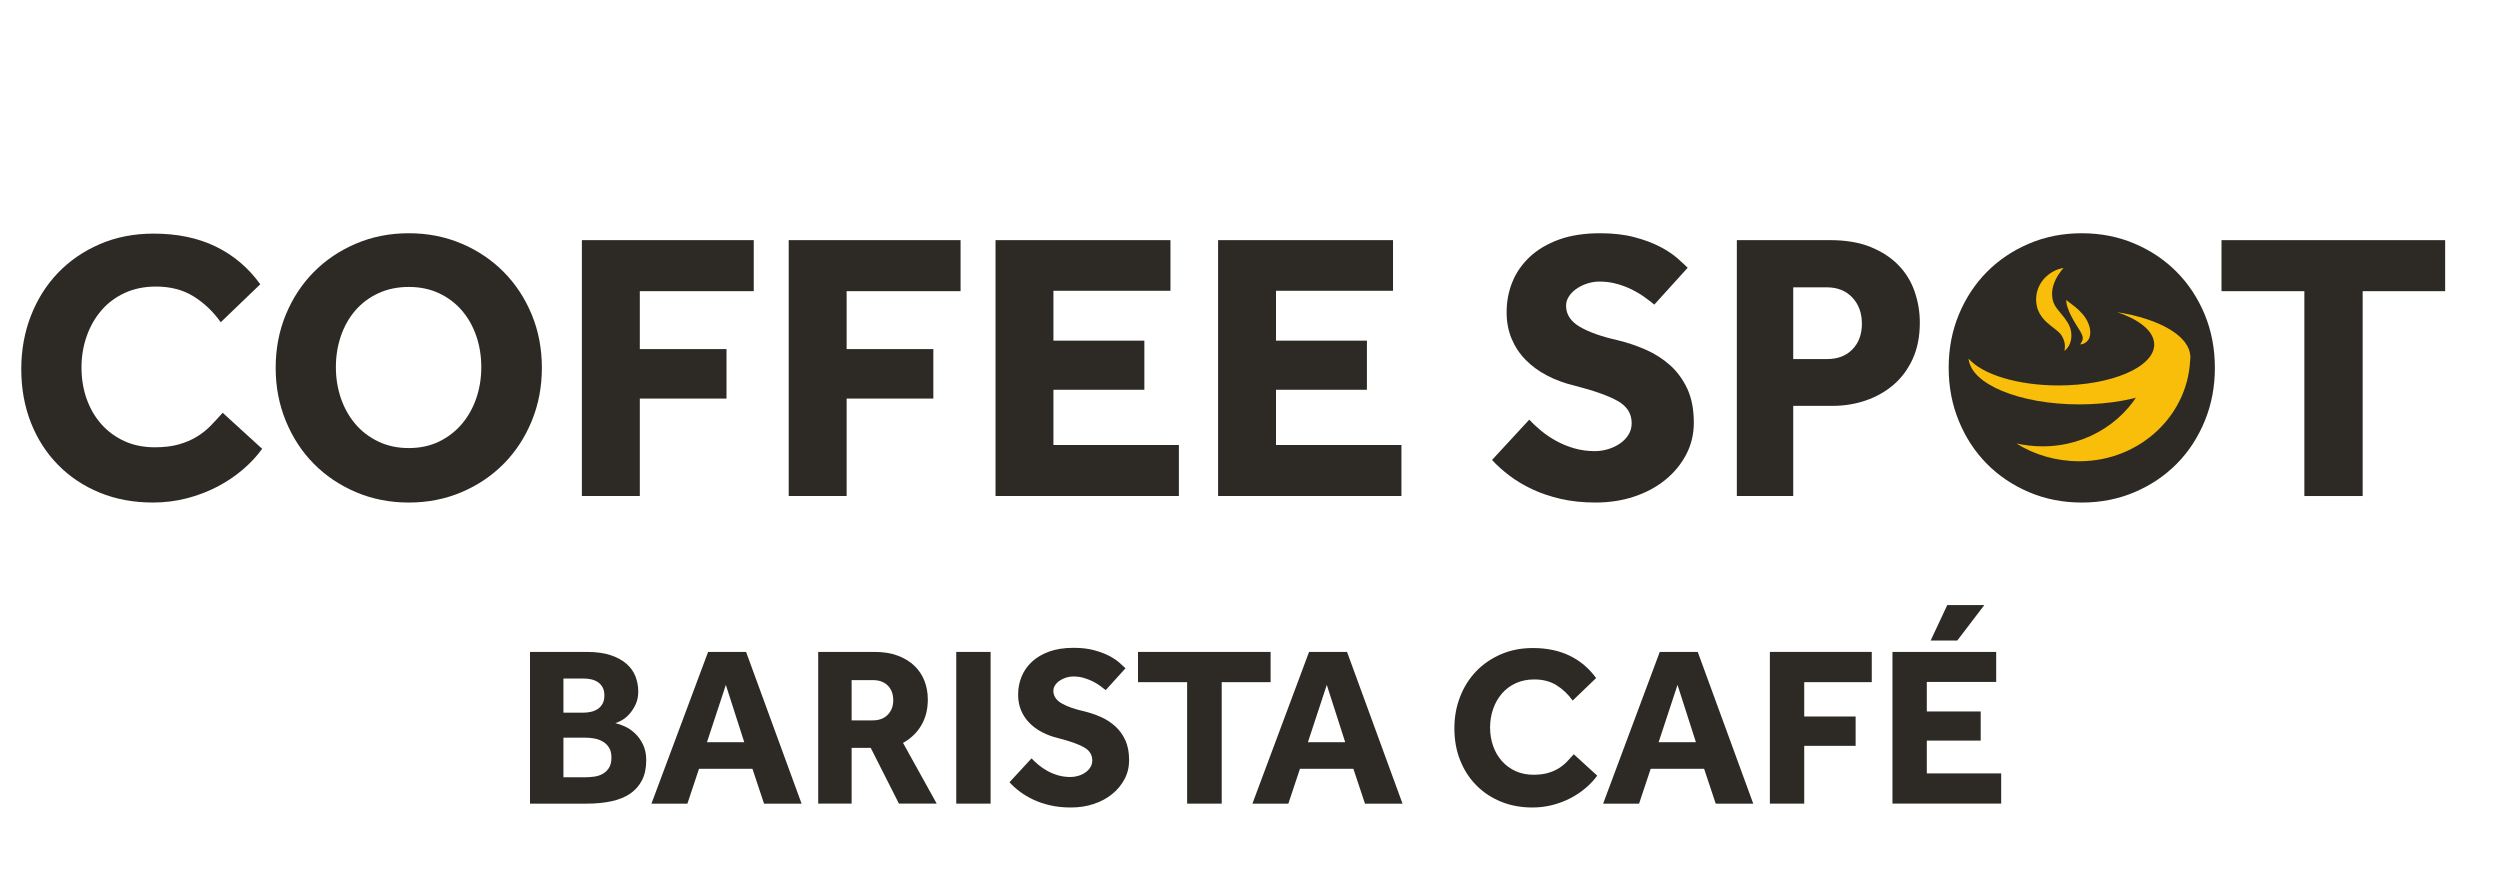
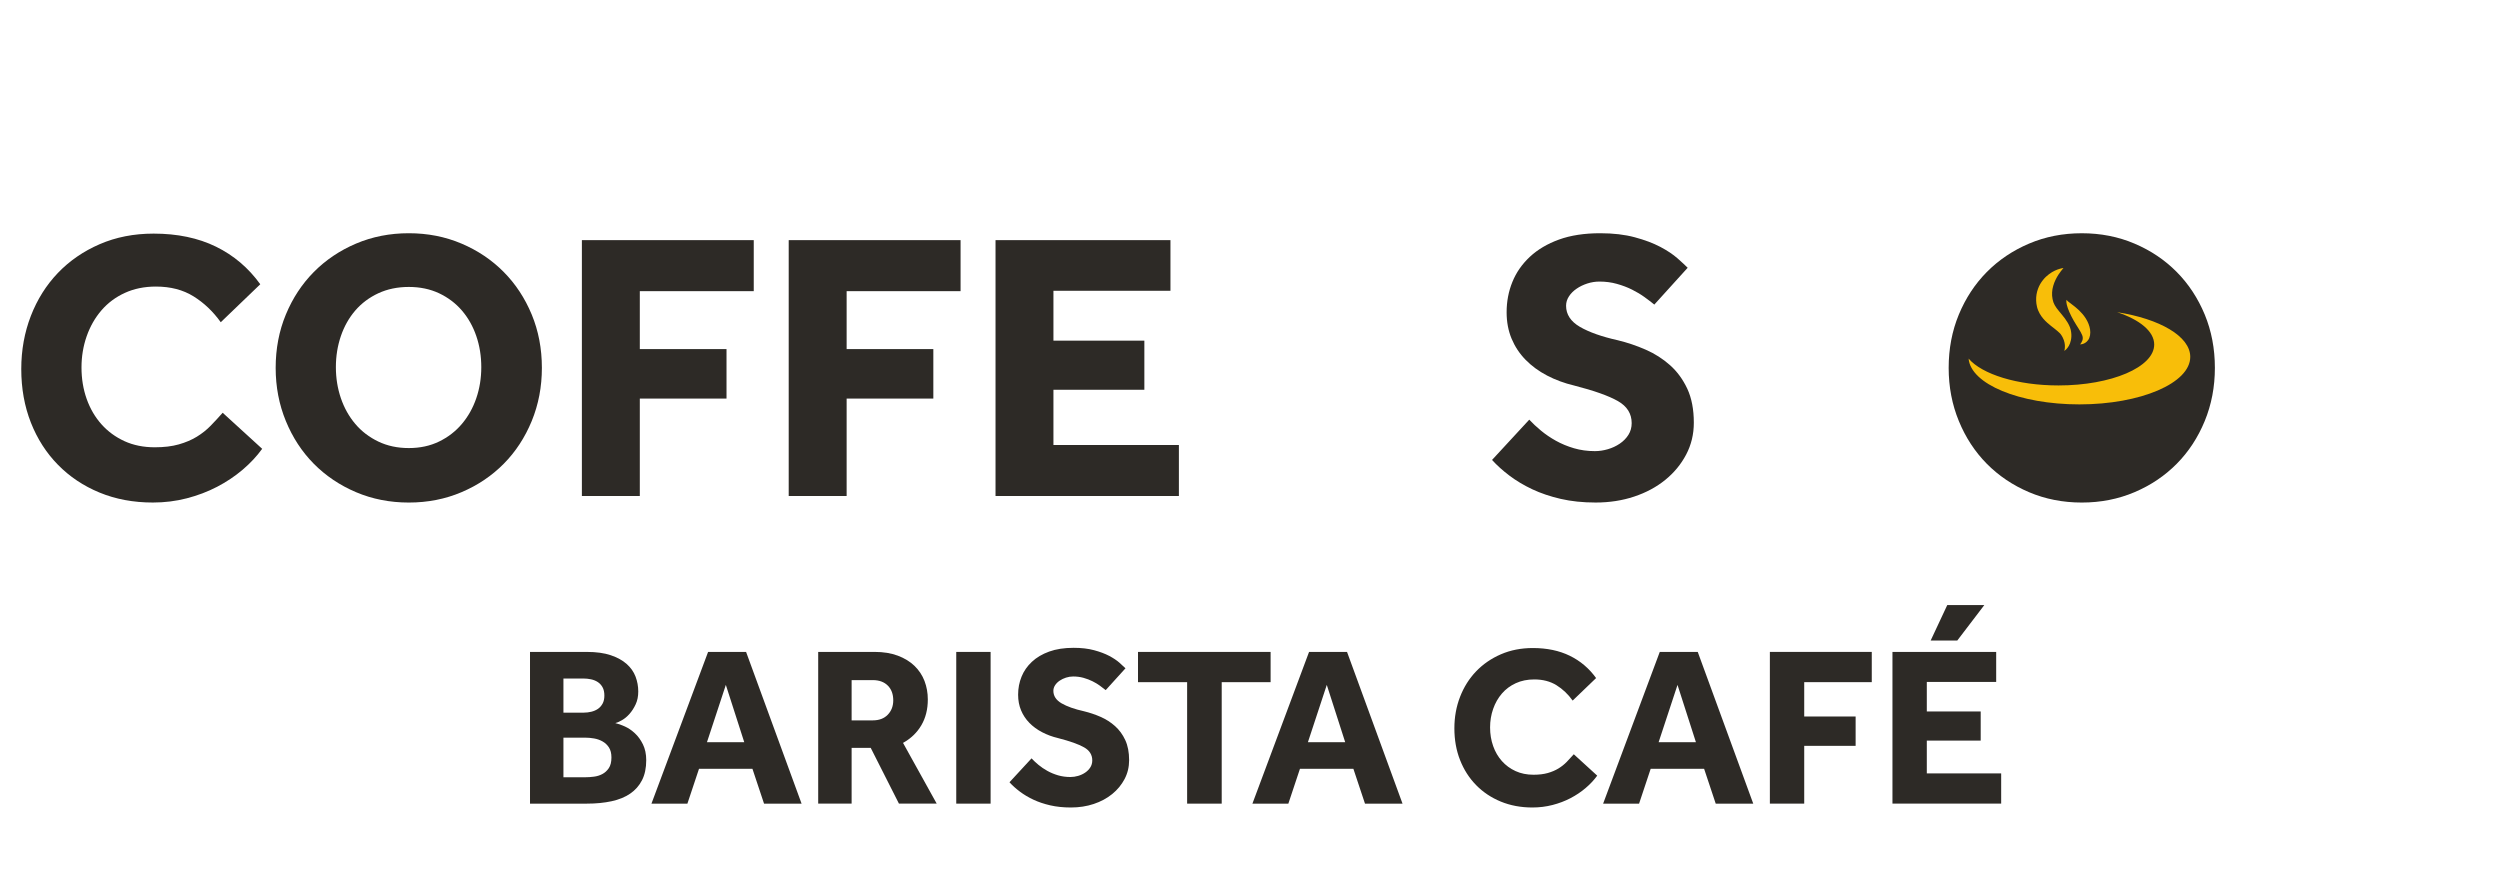
<svg xmlns="http://www.w3.org/2000/svg" xmlns:ns1="http://www.serif.com/" width="100%" height="100%" viewBox="0 0 690 246" version="1.1" xml:space="preserve" style="fill-rule:evenodd;clip-rule:evenodd;stroke-linejoin:round;stroke-miterlimit:2;">
  <g id="Layer-1" ns1:id="Layer 1" transform="matrix(4.547,0,0,4.547,-1002.4,-1182.36)">
    <g transform="matrix(1,0,0,1,256.006,301.204)">
      <path d="M0,6.005C0.147,6.005 0.313,5.994 0.497,5.97C0.681,5.947 0.852,5.895 1.008,5.812C1.165,5.729 1.296,5.609 1.401,5.453C1.507,5.297 1.561,5.08 1.561,4.804C1.561,4.555 1.51,4.353 1.409,4.196C1.307,4.04 1.178,3.918 1.022,3.831C0.865,3.743 0.695,3.683 0.511,3.651C0.327,3.619 0.157,3.603 0,3.603L-1.353,3.603L-1.353,6.005L0,6.005ZM-0.124,2.084C0.032,2.084 0.187,2.066 0.338,2.029C0.49,1.992 0.624,1.935 0.739,1.856C0.854,1.778 0.948,1.672 1.022,1.539C1.096,1.405 1.132,1.242 1.132,1.048C1.132,0.846 1.096,0.678 1.022,0.545C0.948,0.411 0.852,0.305 0.732,0.227C0.612,0.149 0.477,0.094 0.325,0.061C0.173,0.029 0.023,0.013 -0.124,0.013L-1.353,0.013L-1.353,2.084L-0.124,2.084ZM-3.382,-1.602L0.069,-1.602C0.64,-1.602 1.123,-1.536 1.519,-1.402C1.915,-1.268 2.237,-1.092 2.485,-0.87C2.734,-0.65 2.914,-0.394 3.024,-0.104C3.134,0.186 3.189,0.487 3.189,0.8C3.189,1.095 3.137,1.355 3.031,1.58C2.925,1.806 2.801,1.999 2.658,2.16C2.515,2.321 2.363,2.448 2.202,2.54C2.041,2.631 1.906,2.692 1.795,2.719C1.961,2.756 2.152,2.822 2.368,2.919C2.584,3.016 2.789,3.154 2.982,3.334C3.176,3.513 3.339,3.738 3.473,4.01C3.606,4.281 3.673,4.602 3.673,4.969C3.673,5.448 3.587,5.853 3.417,6.185C3.247,6.516 3.008,6.787 2.699,6.999C2.391,7.211 2.014,7.365 1.567,7.462C1.121,7.558 0.622,7.607 0.069,7.607L-3.382,7.607L-3.382,-1.602Z" style="fill:rgb(45,42,38);fill-rule:nonzero;" />
    </g>
    <g transform="matrix(1,0,0,1,265.629,303.33)">
      <path d="M0,1.753L-1.118,-1.726L-2.264,1.753L0,1.753ZM-2.195,-3.728L0.111,-3.728L3.479,5.481L1.201,5.481L0.497,3.368L-2.747,3.368L-3.451,5.481L-5.633,5.481L-2.195,-3.728Z" style="fill:rgb(45,42,38);fill-rule:nonzero;" />
    </g>
    <g transform="matrix(1,0,0,1,273.43,304.654)">
      <path d="M0,-0.897C0.387,-0.897 0.69,-1.012 0.911,-1.242C1.132,-1.472 1.243,-1.762 1.243,-2.112C1.243,-2.489 1.132,-2.789 0.911,-3.009C0.69,-3.23 0.387,-3.341 0,-3.341L-1.284,-3.341L-1.284,-0.897L0,-0.897ZM-3.313,-5.053L0.11,-5.053C0.644,-5.053 1.114,-4.977 1.519,-4.825C1.924,-4.673 2.262,-4.466 2.534,-4.204C2.805,-3.941 3.007,-3.635 3.141,-3.286C3.274,-2.936 3.341,-2.563 3.341,-2.167C3.341,-1.569 3.21,-1.046 2.948,-0.6C2.686,-0.153 2.315,0.203 1.836,0.47L3.88,4.156L1.588,4.156L-0.124,0.773L-1.284,0.773L-1.284,4.156L-3.313,4.156L-3.313,-5.053Z" style="fill:rgb(45,42,38);fill-rule:nonzero;" />
    </g>
    <g transform="matrix(1,0,0,1,0,-233.477)">
      <rect x="278.497" y="533.079" width="2.085" height="9.209" style="fill:rgb(45,42,38);" />
    </g>
    <g transform="matrix(1,0,0,1,283.067,302.335)">
      <path d="M0,3.728C0.119,3.857 0.26,3.988 0.421,4.122C0.582,4.255 0.761,4.377 0.959,4.487C1.157,4.598 1.374,4.687 1.608,4.757C1.843,4.826 2.094,4.86 2.361,4.86C2.517,4.86 2.673,4.837 2.83,4.791C2.987,4.745 3.129,4.679 3.258,4.591C3.387,4.503 3.491,4.397 3.569,4.273C3.647,4.149 3.686,4.009 3.686,3.853C3.686,3.512 3.521,3.247 3.189,3.059C2.858,2.87 2.333,2.684 1.615,2.499C1.265,2.416 0.941,2.297 0.642,2.14C0.343,1.984 0.085,1.795 -0.131,1.574C-0.348,1.353 -0.516,1.1 -0.635,0.815C-0.755,0.53 -0.815,0.212 -0.815,-0.138C-0.815,-0.524 -0.746,-0.888 -0.607,-1.229C-0.47,-1.569 -0.26,-1.871 0.021,-2.133C0.301,-2.395 0.651,-2.602 1.07,-2.754C1.489,-2.906 1.983,-2.982 2.554,-2.982C3.023,-2.982 3.438,-2.934 3.797,-2.837C4.156,-2.74 4.461,-2.625 4.715,-2.492C4.968,-2.358 5.175,-2.22 5.336,-2.078C5.497,-1.935 5.619,-1.822 5.702,-1.739L4.501,-0.414C4.399,-0.497 4.282,-0.586 4.149,-0.683C4.015,-0.78 3.866,-0.87 3.7,-0.952C3.534,-1.035 3.353,-1.104 3.155,-1.16C2.957,-1.215 2.748,-1.242 2.526,-1.242C2.379,-1.242 2.234,-1.219 2.091,-1.173C1.949,-1.127 1.82,-1.065 1.705,-0.987C1.59,-0.909 1.498,-0.816 1.429,-0.711C1.36,-0.605 1.325,-0.492 1.325,-0.373C1.325,-0.06 1.491,0.194 1.822,0.387C2.154,0.58 2.609,0.741 3.189,0.87C3.53,0.953 3.863,1.066 4.19,1.208C4.517,1.351 4.809,1.538 5.067,1.768C5.324,1.998 5.532,2.281 5.688,2.617C5.845,2.953 5.923,3.36 5.923,3.838C5.923,4.253 5.831,4.635 5.647,4.984C5.462,5.334 5.212,5.638 4.894,5.895C4.577,6.153 4.204,6.353 3.776,6.496C3.348,6.639 2.885,6.71 2.388,6.71C1.928,6.71 1.509,6.666 1.132,6.579C0.754,6.492 0.414,6.377 0.11,6.234C-0.193,6.091 -0.467,5.928 -0.711,5.744C-0.955,5.56 -1.165,5.371 -1.339,5.178L0,3.728Z" style="fill:rgb(45,42,38);fill-rule:nonzero;" />
    </g>
    <g transform="matrix(1,0,0,1,292.511,306.975)">
      <path d="M0,-5.537L-2.982,-5.537L-2.982,-7.373L5.067,-7.373L5.067,-5.537L2.099,-5.537L2.099,1.836L0,1.836L0,-5.537Z" style="fill:rgb(45,42,38);fill-rule:nonzero;" />
    </g>
    <g transform="matrix(1,0,0,1,302.106,303.33)">
      <path d="M0,1.753L-1.118,-1.726L-2.264,1.753L0,1.753ZM-2.194,-3.728L0.111,-3.728L3.479,5.481L1.201,5.481L0.497,3.368L-2.747,3.368L-3.451,5.481L-5.632,5.481L-2.194,-3.728Z" style="fill:rgb(45,42,38);fill-rule:nonzero;" />
    </g>
    <g transform="matrix(1,0,0,1,317.403,301.299)">
      <path d="M0,5.813C-0.193,6.08 -0.428,6.331 -0.704,6.565C-0.98,6.8 -1.286,7.005 -1.622,7.18C-1.958,7.355 -2.321,7.493 -2.713,7.594C-3.104,7.695 -3.512,7.746 -3.935,7.746C-4.634,7.746 -5.273,7.626 -5.854,7.387C-6.434,7.148 -6.933,6.814 -7.352,6.386C-7.771,5.958 -8.095,5.452 -8.325,4.867C-8.556,4.283 -8.67,3.641 -8.67,2.941C-8.67,2.26 -8.556,1.623 -8.325,1.029C-8.095,0.436 -7.771,-0.08 -7.352,-0.517C-6.933,-0.954 -6.432,-1.299 -5.847,-1.553C-5.263,-1.806 -4.616,-1.933 -3.907,-1.933C-3.051,-1.933 -2.304,-1.776 -1.663,-1.463C-1.023,-1.15 -0.492,-0.699 -0.068,-0.11L-1.491,1.257C-1.767,0.87 -2.094,0.56 -2.471,0.325C-2.849,0.09 -3.3,-0.027 -3.824,-0.027C-4.238,-0.027 -4.611,0.049 -4.942,0.201C-5.273,0.353 -5.555,0.562 -5.785,0.829C-6.015,1.096 -6.192,1.407 -6.316,1.761C-6.44,2.115 -6.503,2.49 -6.503,2.886C-6.503,3.291 -6.44,3.668 -6.316,4.018C-6.192,4.368 -6.015,4.672 -5.785,4.929C-5.555,5.187 -5.278,5.39 -4.956,5.537C-4.634,5.684 -4.271,5.758 -3.865,5.758C-3.534,5.758 -3.247,5.723 -3.003,5.654C-2.759,5.585 -2.543,5.493 -2.354,5.378C-2.165,5.263 -1.997,5.129 -1.85,4.978C-1.703,4.826 -1.56,4.672 -1.422,4.515L0,5.813Z" style="fill:rgb(45,42,38);fill-rule:nonzero;" />
    </g>
    <g transform="matrix(1,0,0,1,323.395,303.33)">
      <path d="M0,1.753L-1.118,-1.726L-2.265,1.753L0,1.753ZM-2.195,-3.728L0.11,-3.728L3.479,5.481L1.201,5.481L0.497,3.368L-2.747,3.368L-3.451,5.481L-5.633,5.481L-2.195,-3.728Z" style="fill:rgb(45,42,38);fill-rule:nonzero;" />
    </g>
    <g transform="matrix(1,0,0,1,327.883,308.81)">
      <path d="M0,-9.209L6.185,-9.209L6.185,-7.373L2.085,-7.373L2.085,-5.288L5.205,-5.288L5.205,-3.507L2.085,-3.507L2.085,0L0,0L0,-9.209Z" style="fill:rgb(45,42,38);fill-rule:nonzero;" />
    </g>
    <g transform="matrix(1,0,0,1,338.651,308.81)">
      <path d="M0,-12.053L2.25,-12.053L0.607,-9.899L-1.008,-9.899L0,-12.053ZM-3.327,-9.209L2.969,-9.209L2.969,-7.386L-1.242,-7.386L-1.242,-5.592L2.029,-5.592L2.029,-3.824L-1.242,-3.824L-1.242,-1.836L3.272,-1.836L3.272,0L-3.327,0L-3.327,-9.209Z" style="fill:rgb(45,42,38);fill-rule:nonzero;" />
    </g>
    <g transform="matrix(1,0,0,1,235.18,276.202)">
      <path d="M0,12.341C-0.466,12.737 -0.982,13.082 -1.549,13.377C-2.115,13.672 -2.729,13.905 -3.389,14.076C-4.048,14.247 -4.734,14.332 -5.449,14.332C-6.629,14.332 -7.708,14.13 -8.686,13.727C-9.663,13.323 -10.506,12.76 -11.212,12.038C-11.918,11.317 -12.466,10.463 -12.854,9.477C-13.241,8.491 -13.436,7.409 -13.436,6.229C-13.436,5.08 -13.241,4.005 -12.854,3.004C-12.466,2.003 -11.918,1.133 -11.212,0.396C-10.506,-0.341 -9.659,-0.924 -8.674,-1.35C-7.688,-1.777 -6.598,-1.991 -5.402,-1.991C-3.959,-1.991 -2.697,-1.727 -1.618,-1.199C-0.54,-0.671 0.356,0.09 1.071,1.083L-1.327,3.388C-1.793,2.736 -2.345,2.212 -2.98,1.817C-3.617,1.421 -4.378,1.223 -5.263,1.223C-5.961,1.223 -6.59,1.351 -7.148,1.607C-7.708,1.863 -8.181,2.216 -8.569,2.666C-8.957,3.116 -9.256,3.64 -9.466,4.238C-9.675,4.836 -9.78,5.468 -9.78,6.136C-9.78,6.819 -9.675,7.455 -9.466,8.045C-9.256,8.635 -8.957,9.147 -8.569,9.582C-8.181,10.017 -7.715,10.358 -7.172,10.607C-6.629,10.855 -6.016,10.979 -5.333,10.979C-4.773,10.979 -4.289,10.921 -3.877,10.804C-3.466,10.688 -3.101,10.533 -2.783,10.339C-2.465,10.145 -2.182,9.92 -1.933,9.663C-1.685,9.407 -1.444,9.147 -1.211,8.883L1.187,11.072C0.861,11.522 0.466,11.945 0,12.341" style="fill:rgb(45,42,38);fill-rule:nonzero;" />
    </g>
    <g transform="matrix(1,0,0,1,247.105,277.891)">
      <path d="M0,8.941C0.544,8.677 1.006,8.32 1.386,7.87C1.766,7.42 2.057,6.9 2.259,6.31C2.461,5.72 2.562,5.091 2.562,4.424C2.562,3.756 2.461,3.128 2.259,2.538C2.057,1.948 1.766,1.432 1.386,0.989C1.006,0.547 0.544,0.198 0,-0.059C-0.543,-0.314 -1.156,-0.443 -1.839,-0.443C-2.522,-0.443 -3.14,-0.314 -3.69,-0.059C-4.241,0.198 -4.707,0.547 -5.088,0.989C-5.468,1.432 -5.759,1.948 -5.961,2.538C-6.162,3.128 -6.264,3.756 -6.264,4.424C-6.264,5.091 -6.162,5.72 -5.961,6.31C-5.759,6.9 -5.468,7.42 -5.088,7.87C-4.707,8.32 -4.241,8.677 -3.69,8.941C-3.14,9.205 -2.522,9.337 -1.839,9.337C-1.156,9.337 -0.543,9.205 0,8.941M-5.041,12.015C-6.026,11.596 -6.88,11.021 -7.603,10.292C-8.324,9.562 -8.891,8.697 -9.302,7.695C-9.713,6.694 -9.919,5.619 -9.919,4.47C-9.919,3.306 -9.713,2.227 -9.302,1.234C-8.891,0.24 -8.324,-0.621 -7.603,-1.351C-6.88,-2.08 -6.026,-2.655 -5.041,-3.074C-4.055,-3.493 -2.988,-3.703 -1.839,-3.703C-0.69,-3.703 0.377,-3.493 1.362,-3.074C2.349,-2.655 3.202,-2.08 3.924,-1.351C4.646,-0.621 5.212,0.24 5.624,1.234C6.035,2.227 6.24,3.306 6.24,4.47C6.24,5.619 6.035,6.694 5.624,7.695C5.212,8.697 4.646,9.562 3.924,10.292C3.202,11.021 2.349,11.596 1.362,12.015C0.377,12.434 -0.69,12.644 -1.839,12.644C-2.988,12.644 -4.055,12.434 -5.041,12.015" style="fill:rgb(45,42,38);fill-rule:nonzero;" />
    </g>
    <g transform="matrix(1,0,0,1,266.205,290.138)">
      <path d="M0,-15.531L0,-12.434L-6.916,-12.434L-6.916,-8.918L-1.653,-8.918L-1.653,-5.914L-6.916,-5.914L-6.916,0L-10.432,0L-10.432,-15.531L0,-15.531Z" style="fill:rgb(45,42,38);fill-rule:nonzero;" />
    </g>
    <g transform="matrix(1,0,0,1,278.759,290.138)">
      <path d="M0,-15.531L0,-12.434L-6.916,-12.434L-6.916,-8.918L-1.653,-8.918L-1.653,-5.914L-6.916,-5.914L-6.916,0L-10.432,0L-10.432,-15.531L0,-15.531Z" style="fill:rgb(45,42,38);fill-rule:nonzero;" />
    </g>
    <g transform="matrix(1,0,0,1,291.499,290.138)">
      <path d="M0,-15.531L0,-12.457L-7.103,-12.457L-7.103,-9.43L-1.584,-9.43L-1.584,-6.449L-7.103,-6.449L-7.103,-3.096L0.512,-3.096L0.512,0L-10.618,0L-10.618,-15.531L0,-15.531Z" style="fill:rgb(45,42,38);fill-rule:nonzero;" />
    </g>
    <g transform="matrix(1,0,0,1,305.008,290.138)">
-       <path d="M0,-15.531L0,-12.457L-7.103,-12.457L-7.103,-9.43L-1.584,-9.43L-1.584,-6.449L-7.103,-6.449L-7.103,-3.096L0.512,-3.096L0.512,0L-10.618,0L-10.618,-15.531L0,-15.531Z" style="fill:rgb(45,42,38);fill-rule:nonzero;" />
-     </g>
+       </g>
    <g transform="matrix(1,0,0,1,313.988,278.554)">
      <path d="M0,7.614C0.272,7.839 0.574,8.045 0.908,8.231C1.242,8.417 1.607,8.569 2.003,8.685C2.398,8.801 2.821,8.86 3.271,8.86C3.536,8.86 3.8,8.821 4.063,8.743C4.327,8.666 4.568,8.553 4.785,8.406C5.003,8.258 5.178,8.08 5.31,7.87C5.441,7.661 5.507,7.424 5.507,7.16C5.507,6.586 5.228,6.139 4.669,5.821C4.11,5.503 3.226,5.189 2.015,4.878C1.425,4.739 0.877,4.536 0.373,4.273C-0.132,4.009 -0.566,3.691 -0.931,3.318C-1.296,2.946 -1.579,2.519 -1.781,2.037C-1.982,1.556 -2.084,1.021 -2.084,0.431C-2.084,-0.221 -1.968,-0.835 -1.734,-1.409C-1.502,-1.983 -1.148,-2.491 -0.675,-2.934C-0.201,-3.376 0.389,-3.726 1.095,-3.982C1.801,-4.238 2.636,-4.366 3.598,-4.366C4.39,-4.366 5.088,-4.284 5.693,-4.121C6.299,-3.959 6.814,-3.764 7.242,-3.539C7.669,-3.314 8.018,-3.081 8.29,-2.841C8.562,-2.6 8.767,-2.41 8.906,-2.27L6.881,-0.035C6.71,-0.175 6.512,-0.326 6.287,-0.489C6.062,-0.652 5.81,-0.803 5.53,-0.943C5.251,-1.083 4.944,-1.199 4.61,-1.292C4.277,-1.386 3.924,-1.432 3.551,-1.432C3.303,-1.432 3.059,-1.393 2.817,-1.316C2.577,-1.238 2.359,-1.134 2.166,-1.001C1.972,-0.869 1.816,-0.714 1.7,-0.535C1.584,-0.357 1.525,-0.167 1.525,0.035C1.525,0.563 1.805,0.989 2.363,1.316C2.923,1.641 3.69,1.913 4.669,2.131C5.243,2.27 5.806,2.46 6.357,2.701C6.908,2.942 7.401,3.256 7.836,3.644C8.271,4.032 8.619,4.51 8.884,5.076C9.147,5.643 9.279,6.329 9.279,7.137C9.279,7.835 9.124,8.48 8.813,9.07C8.503,9.659 8.08,10.172 7.545,10.606C7.009,11.041 6.38,11.379 5.658,11.619C4.937,11.86 4.156,11.98 3.318,11.98C2.542,11.98 1.836,11.906 1.199,11.759C0.563,11.612 -0.012,11.417 -0.523,11.177C-1.036,10.936 -1.498,10.66 -1.909,10.35C-2.32,10.04 -2.674,9.721 -2.969,9.395L-0.71,6.95C-0.508,7.168 -0.271,7.389 0,7.614" style="fill:rgb(45,42,38);fill-rule:nonzero;" />
    </g>
    <g transform="matrix(1,0,0,1,332.899,283.513)">
-       <path d="M0,-2.281C0.38,-2.677 0.57,-3.193 0.57,-3.83C0.57,-4.482 0.376,-5.013 -0.012,-5.425C-0.4,-5.836 -0.92,-6.042 -1.572,-6.042L-3.598,-6.042L-3.598,-1.687L-1.549,-1.687C-0.896,-1.687 -0.381,-1.885 0,-2.281M-1.362,-8.906C-0.4,-8.906 0.423,-8.766 1.105,-8.487C1.789,-8.207 2.352,-7.839 2.794,-7.381C3.236,-6.923 3.563,-6.391 3.771,-5.785C3.981,-5.18 4.086,-4.552 4.086,-3.9C4.086,-3.061 3.942,-2.328 3.655,-1.699C3.368,-1.071 2.98,-0.547 2.491,-0.127C2.002,0.292 1.439,0.61 0.803,0.827C0.167,1.045 -0.501,1.153 -1.199,1.153L-3.598,1.153L-3.598,6.625L-7.021,6.625L-7.021,-8.906L-1.362,-8.906Z" style="fill:rgb(45,42,38);fill-rule:nonzero;" />
-     </g>
+       </g>
    <g transform="matrix(1,0,0,1,343.614,274.818)">
      <path d="M0,15.088C-0.985,14.669 -1.839,14.094 -2.562,13.365C-3.283,12.635 -3.85,11.77 -4.261,10.769C-4.672,9.768 -4.878,8.692 -4.878,7.544C-4.878,6.38 -4.672,5.3 -4.261,4.307C-3.85,3.314 -3.283,2.452 -2.562,1.722C-1.839,0.993 -0.985,0.419 0,0C0.986,-0.42 2.053,-0.629 3.202,-0.629C4.351,-0.629 5.418,-0.42 6.403,0C7.39,0.419 8.243,0.993 8.965,1.722C9.687,2.452 10.253,3.314 10.665,4.307C11.076,5.3 11.281,6.38 11.281,7.544C11.281,8.692 11.076,9.768 10.665,10.769C10.253,11.77 9.687,12.635 8.965,13.365C8.243,14.094 7.39,14.669 6.403,15.088C5.418,15.507 4.351,15.717 3.202,15.717C2.053,15.717 0.986,15.507 0,15.088" style="fill:rgb(45,42,38);fill-rule:nonzero;" />
    </g>
    <g transform="matrix(1,0,0,1,355.297,287.042)">
-       <path d="M0,-9.337L0,-12.434L13.575,-12.434L13.575,-9.337L8.568,-9.337L8.568,3.097L5.029,3.097L5.029,-9.337L0,-9.337Z" style="fill:rgb(45,42,38);fill-rule:nonzero;" />
-     </g>
+       </g>
    <g transform="matrix(1,0,0,1,350.654,286.454)">
-       <path d="M0,-3.279C-1.016,-0.961 -3.412,0.669 -6.207,0.669C-6.759,0.669 -7.294,0.608 -7.807,0.496C-6.721,1.18 -5.402,1.574 -3.98,1.574C-0.266,1.574 2.746,-1.303 2.746,-4.853C2.746,-4.853 1.753,-3.968 0,-3.279" style="fill:rgb(248,190,9);fill-rule:nonzero;" />
-     </g>
+       </g>
    <g transform="matrix(1,0,0,1,348.959,284.577)">
      <path d="M0,-5.597C1.37,-5.142 2.253,-4.432 2.253,-3.634C2.253,-2.262 -0.348,-1.15 -3.556,-1.15C-6.062,-1.15 -8.198,-1.829 -9.013,-2.78C-8.885,-1.235 -5.924,0 -2.288,0C1.429,0 4.441,-1.291 4.441,-2.884C4.441,-4.132 2.59,-5.195 0,-5.597" style="fill:rgb(248,190,9);fill-rule:nonzero;" />
    </g>
    <g transform="matrix(1,0,0,1,345.705,281.329)">
      <path d="M0,-5.031C0,-5.031 -0.021,-5.027 -0.063,-5.02C-0.105,-5.012 -0.168,-5.001 -0.245,-4.976C-0.401,-4.93 -0.629,-4.843 -0.876,-4.657C-1.001,-4.566 -1.128,-4.448 -1.245,-4.3C-1.363,-4.153 -1.473,-3.973 -1.549,-3.76C-1.626,-3.551 -1.669,-3.303 -1.659,-3.054C-1.654,-2.933 -1.641,-2.801 -1.605,-2.665C-1.587,-2.597 -1.568,-2.529 -1.54,-2.464C-1.514,-2.397 -1.483,-2.334 -1.449,-2.273C-1.312,-2.027 -1.139,-1.846 -0.981,-1.704C-0.823,-1.562 -0.675,-1.452 -0.548,-1.353C-0.423,-1.254 -0.311,-1.161 -0.23,-1.08C-0.212,-1.06 -0.193,-1.039 -0.175,-1.02C-0.157,-0.995 -0.142,-0.971 -0.125,-0.948C-0.088,-0.9 -0.068,-0.845 -0.038,-0.795C0.064,-0.586 0.095,-0.38 0.086,-0.236C0.091,-0.159 0.071,-0.106 0.064,-0.064C0.057,-0.022 0.052,0 0.052,0C0.052,0 0.069,-0.013 0.102,-0.039C0.134,-0.067 0.192,-0.106 0.238,-0.176C0.348,-0.308 0.466,-0.55 0.479,-0.877C0.477,-0.957 0.483,-1.046 0.465,-1.136C0.459,-1.182 0.452,-1.229 0.441,-1.277C0.428,-1.325 0.411,-1.376 0.395,-1.427C0.319,-1.624 0.212,-1.795 0.094,-1.957C-0.143,-2.278 -0.413,-2.546 -0.534,-2.78C-0.599,-2.897 -0.633,-2.996 -0.663,-3.144C-0.69,-3.282 -0.7,-3.414 -0.691,-3.551C-0.685,-3.687 -0.659,-3.822 -0.621,-3.951C-0.584,-4.081 -0.536,-4.204 -0.481,-4.315C-0.374,-4.54 -0.249,-4.719 -0.154,-4.841C-0.108,-4.903 -0.068,-4.949 -0.041,-4.981C-0.014,-5.014 0,-5.031 0,-5.031" style="fill:rgb(248,190,9);fill-rule:nonzero;" />
    </g>
    <g transform="matrix(1,0,0,1,346.716,278.229)">
      <path d="M0,2.707C0,2.707 0.048,2.706 0.139,2.686C0.225,2.661 0.365,2.61 0.483,2.447C0.604,2.286 0.639,2.031 0.603,1.801C0.566,1.568 0.475,1.344 0.349,1.142C0.095,0.738 -0.23,0.484 -0.463,0.307C-0.58,0.218 -0.676,0.149 -0.737,0.096C-0.8,0.044 -0.825,0 -0.825,0C-0.825,0 -0.829,0.012 -0.834,0.036C-0.839,0.06 -0.841,0.097 -0.836,0.143C-0.828,0.235 -0.798,0.364 -0.746,0.51C-0.645,0.803 -0.459,1.166 -0.243,1.509C-0.137,1.681 -0.035,1.834 0.038,1.967C0.11,2.101 0.159,2.21 0.16,2.315C0.165,2.421 0.117,2.526 0.075,2.597C0.028,2.665 0,2.707 0,2.707" style="fill:rgb(248,190,9);fill-rule:nonzero;" />
    </g>
  </g>
</svg>